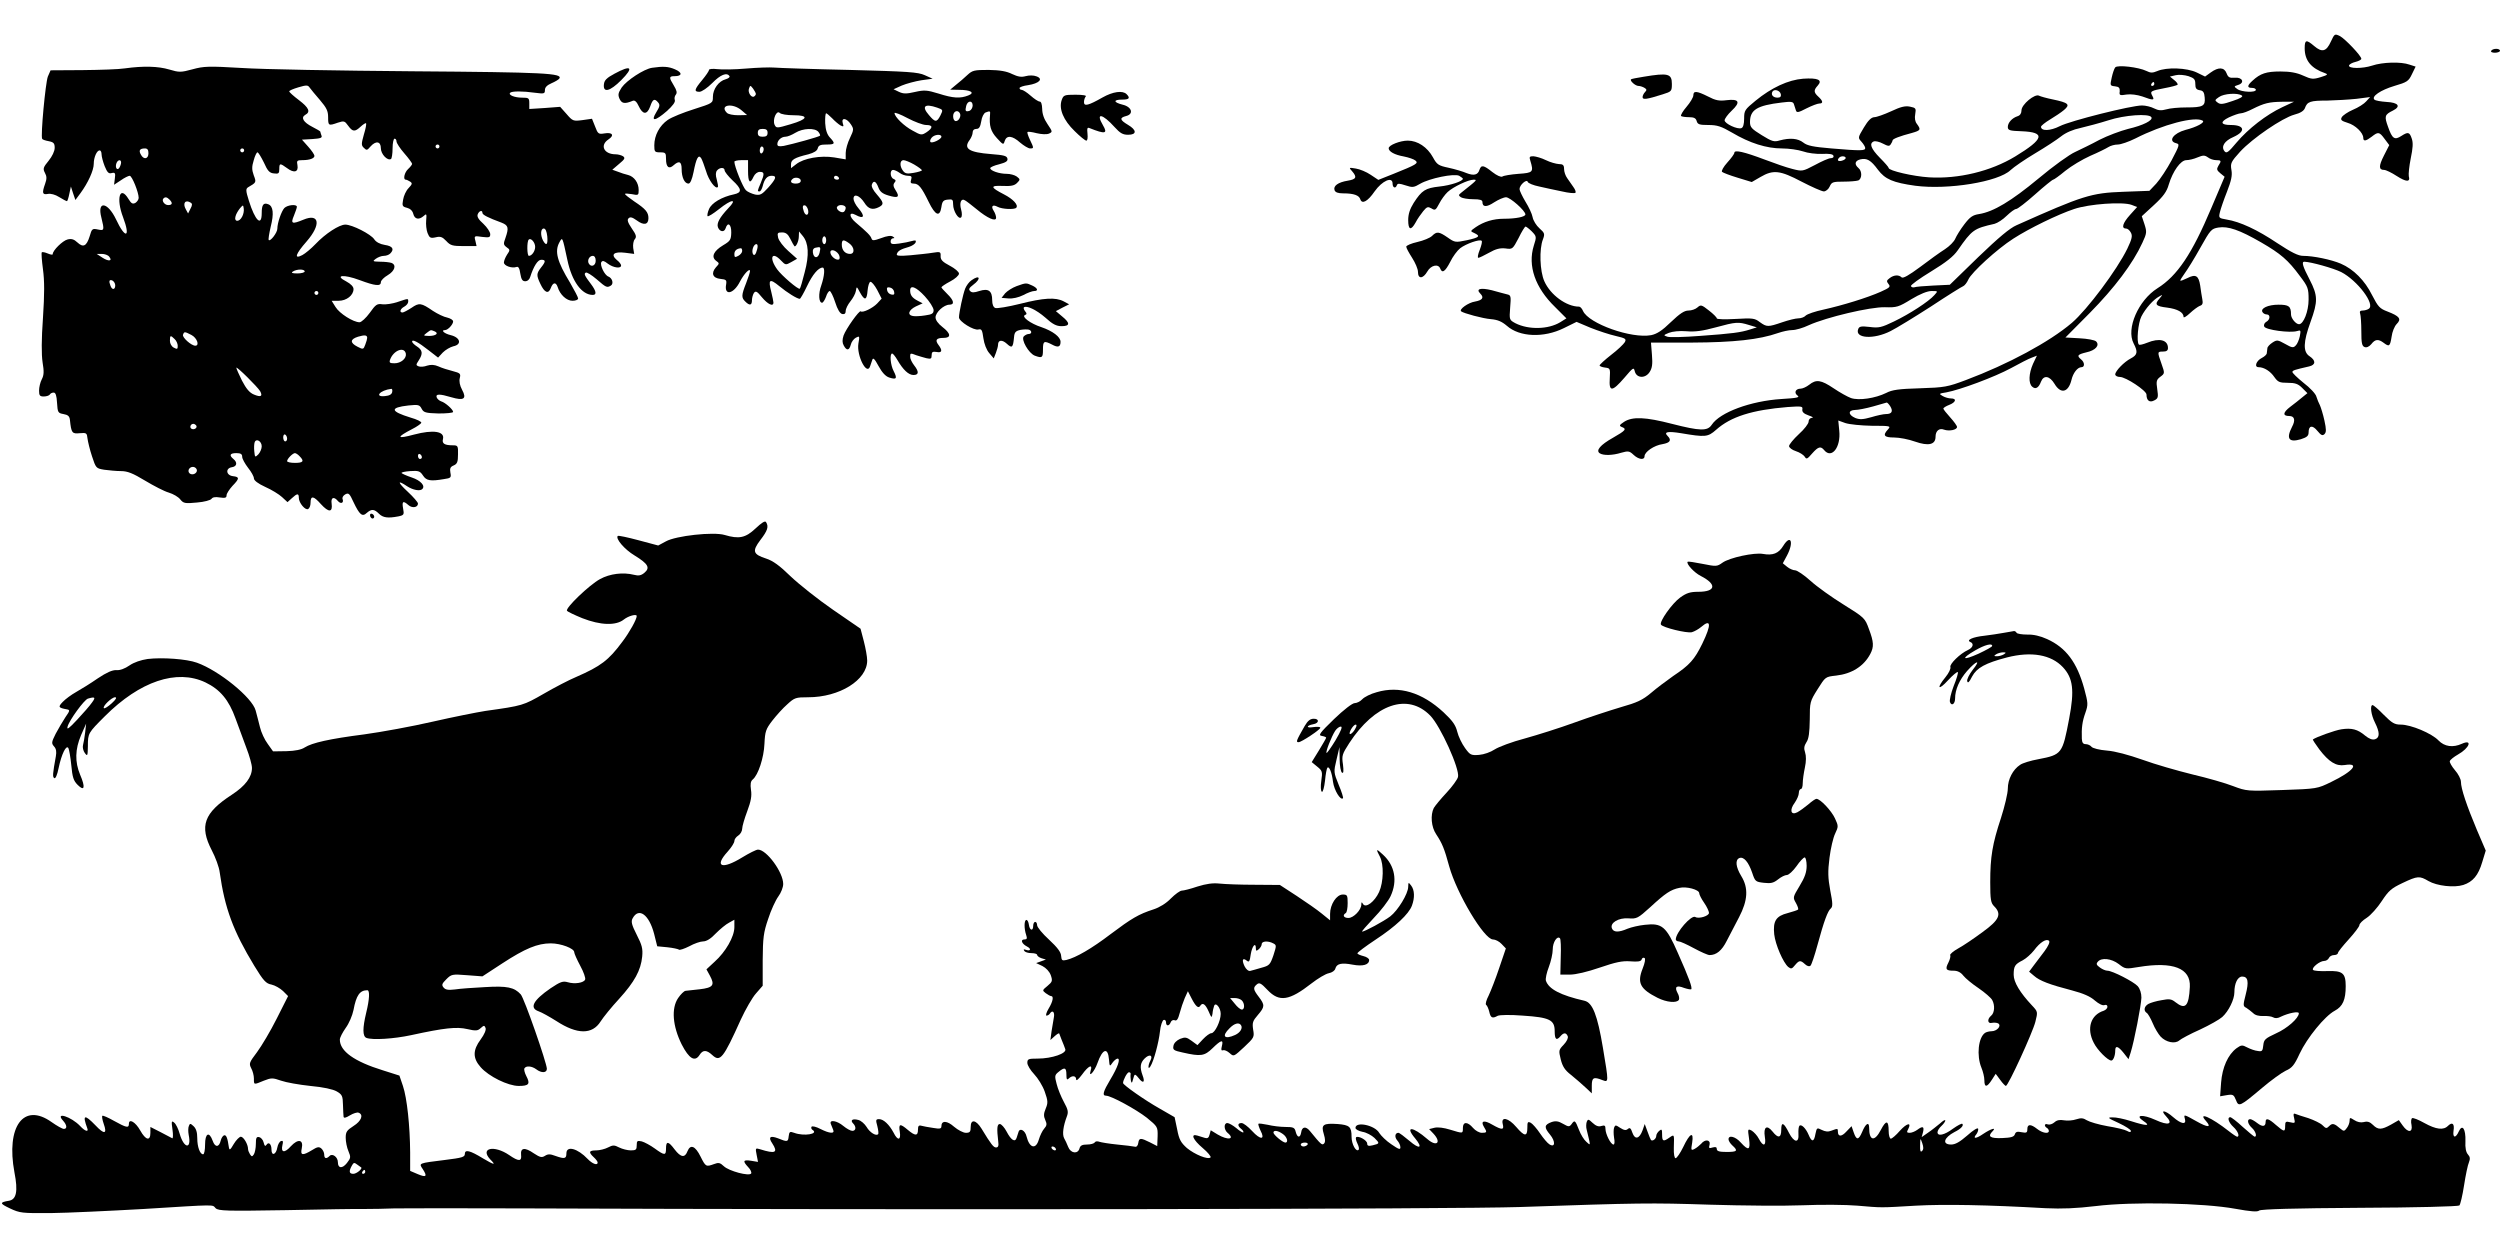
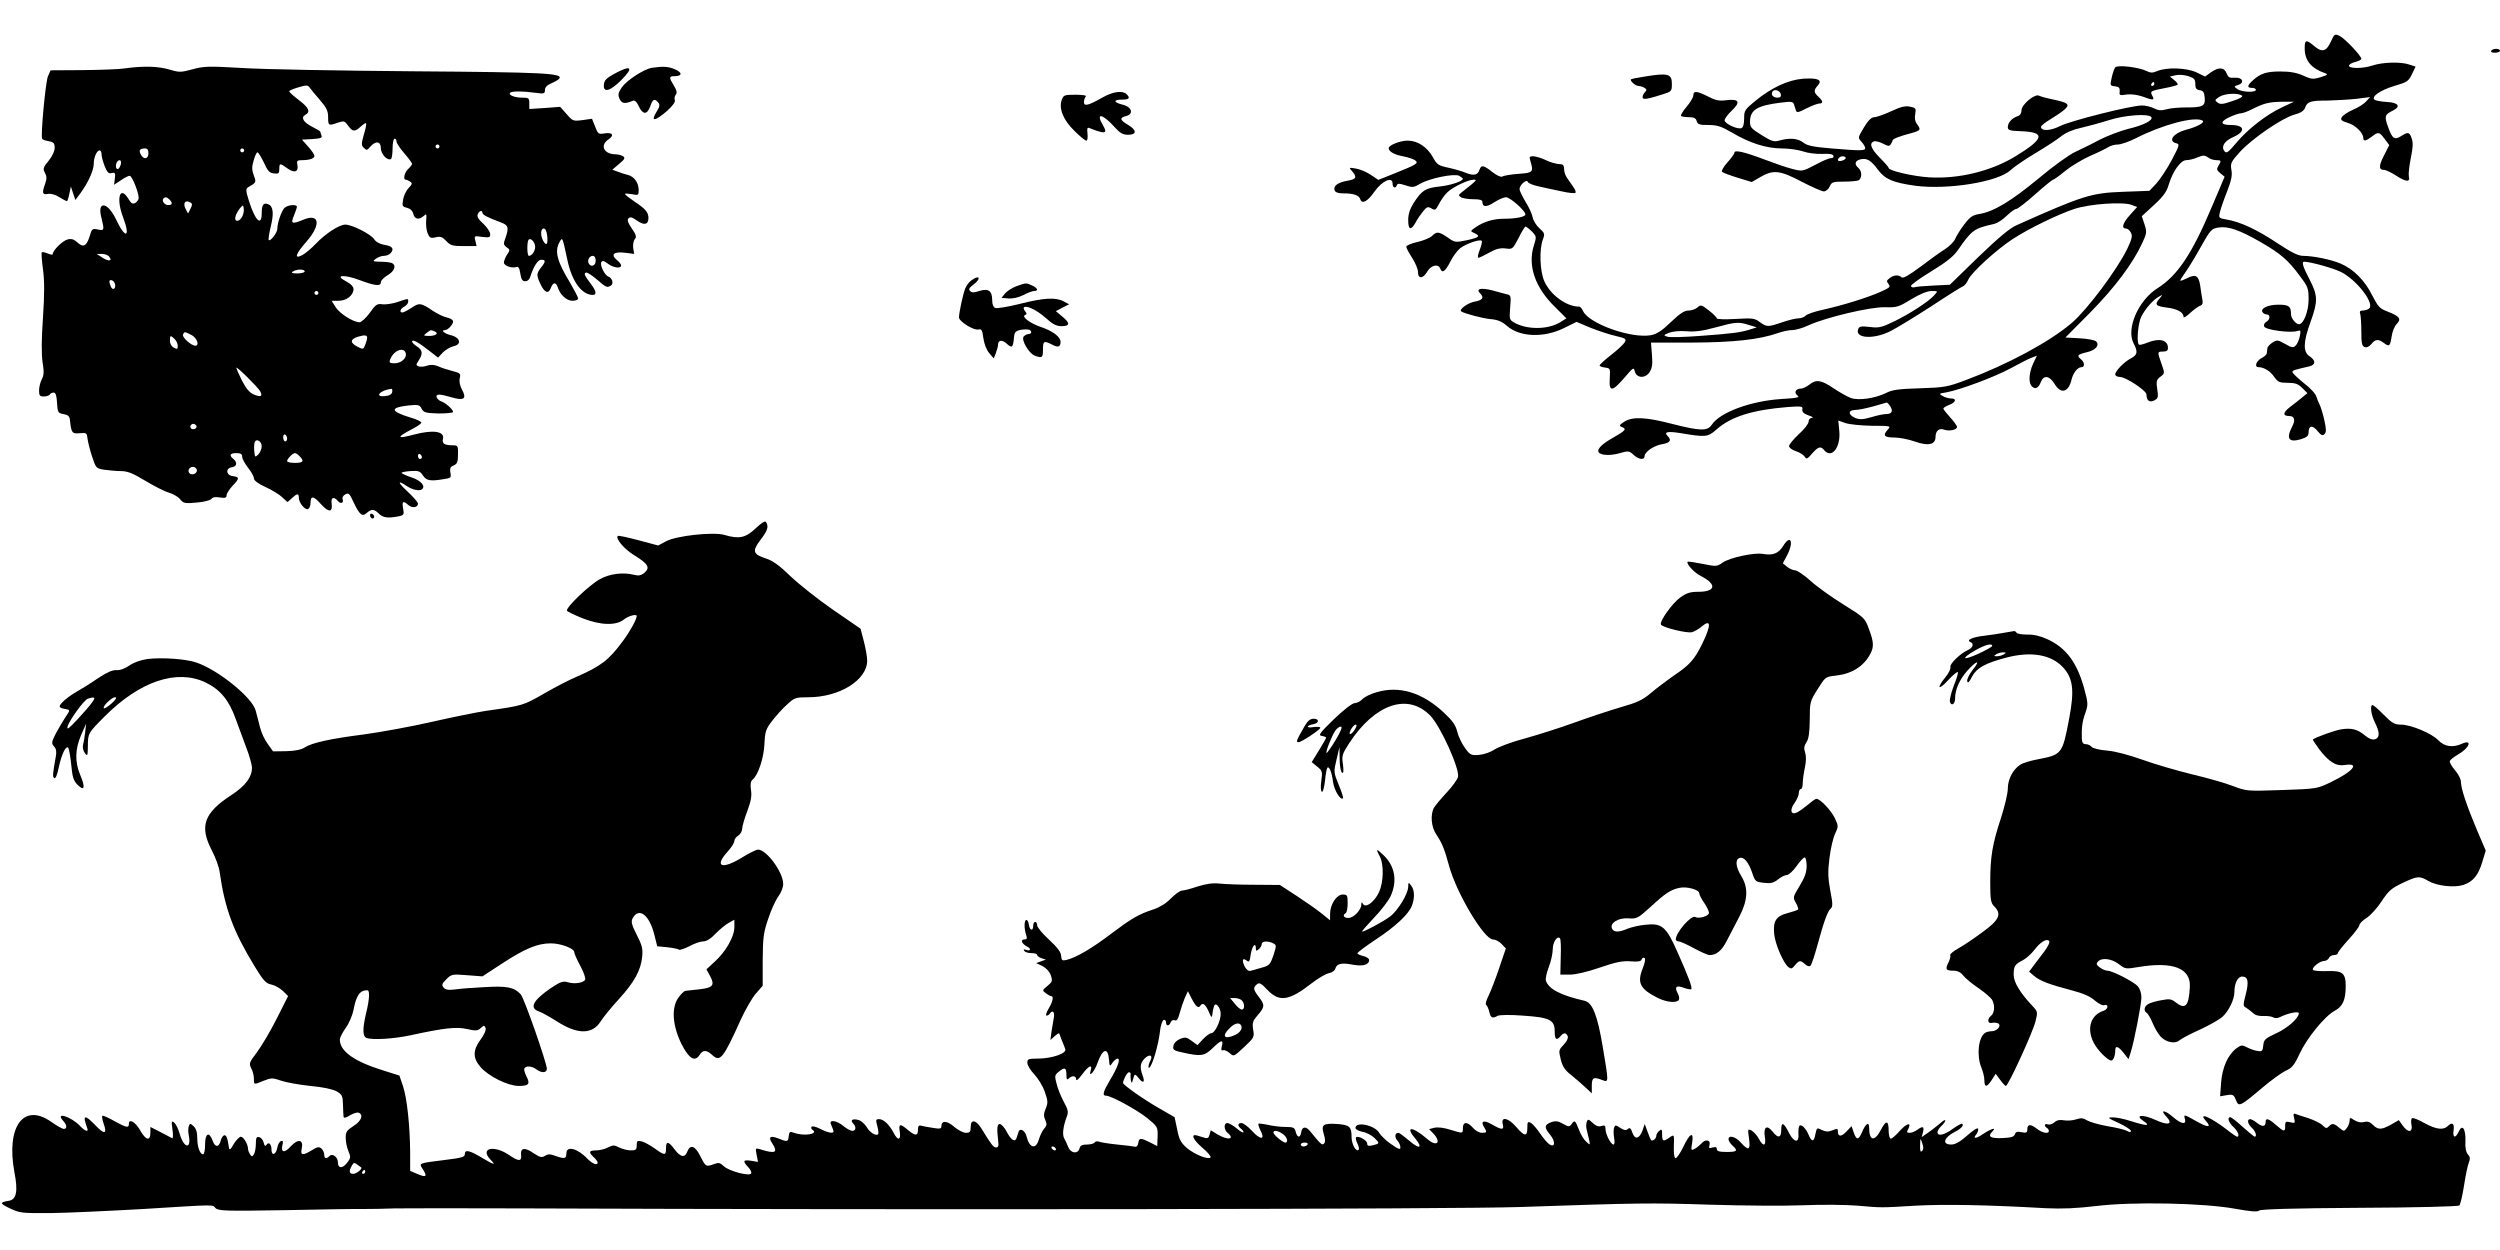
<svg xmlns="http://www.w3.org/2000/svg" version="1.0" width="1280pt" height="640pt" viewBox="0 0 1280 640" preserveAspectRatio="xMidYMid meet">
  <g transform="translate(0,640) scale(0.1,-0.1)" fill="#000000" stroke="none">
    <path d="M11934 6187 c-23 -51 -45 -57 -85 -23 -41 35 -49 33 -49 -11 0 -63 33 -103 105 -128 16 -6 12 -9 -23 -20 -39 -12 -48 -11 -90 8 -33 15 -67 21 -117 21 -71 0 -102 -10 -142 -47 -28 -25 -29 -37 -3 -37 11 0 20 -4 20 -10 0 -15 -73 -12 -95 4 -18 13 -18 14 4 21 36 11 22 41 -17 37 -27 -2 -34 2 -42 23 -12 31 -41 33 -81 4 l-29 -21 -43 21 c-50 24 -154 28 -202 7 -24 -10 -34 -10 -56 1 -39 19 -147 32 -159 18 -5 -6 -13 -29 -18 -52 -9 -41 -9 -42 17 -45 20 -2 25 -8 24 -26 -3 -20 0 -22 35 -16 22 3 54 -1 81 -10 56 -21 64 -20 51 3 -13 24 -9 26 64 40 33 6 62 14 65 17 3 3 -4 14 -17 24 l-22 18 30 7 c16 4 46 1 65 -5 29 -10 35 -16 35 -40 0 -22 5 -29 23 -32 17 -2 23 -11 25 -37 4 -44 -8 -51 -93 -51 -39 0 -85 -4 -104 -10 -25 -7 -40 -6 -62 5 -15 8 -43 15 -62 15 -55 0 -366 -78 -421 -106 -49 -25 -96 -26 -96 -3 0 5 21 22 46 37 25 15 58 37 72 49 33 28 23 37 -58 54 -30 6 -62 15 -70 19 -21 12 -90 -45 -90 -75 0 -15 -7 -26 -20 -30 -28 -9 -50 -33 -50 -55 0 -17 9 -20 71 -22 124 -5 115 -39 -33 -129 -125 -76 -291 -116 -441 -107 -81 5 -207 34 -207 48 0 4 -20 27 -45 52 -46 47 -56 74 -31 84 8 3 29 -2 46 -11 27 -14 34 -15 41 -3 5 7 9 16 9 19 0 8 37 22 98 38 46 13 48 17 27 46 -10 12 -13 30 -9 51 5 29 3 32 -27 38 -25 5 -48 -1 -97 -24 -35 -16 -74 -30 -86 -30 -15 -1 -31 -16 -53 -53 -31 -52 -31 -52 -12 -73 10 -11 19 -26 19 -32 0 -14 -20 -15 -173 -2 -94 8 -124 14 -144 30 -28 22 -69 25 -121 11 -29 -9 -40 -5 -92 27 -52 32 -60 41 -60 67 0 63 36 85 162 100 48 6 59 5 63 -9 3 -9 7 -23 10 -31 4 -13 12 -12 54 10 28 14 57 25 66 25 21 0 19 13 -5 35 -24 22 -25 33 -3 57 26 29 1 40 -75 35 -76 -6 -161 -45 -244 -113 -55 -45 -58 -50 -58 -91 0 -28 -5 -46 -14 -49 -20 -8 -86 23 -86 40 0 8 16 30 36 49 47 44 39 62 -26 54 -38 -5 -57 -1 -95 19 -58 29 -75 30 -75 6 0 -10 -16 -37 -35 -59 -19 -22 -31 -43 -28 -47 3 -3 22 -6 41 -6 25 0 35 -5 39 -20 5 -17 14 -20 60 -20 45 0 66 -7 121 -39 91 -54 177 -81 255 -81 36 0 84 -7 108 -15 25 -9 67 -14 98 -13 36 2 55 -1 58 -9 3 -8 -3 -13 -14 -13 -10 0 -46 -16 -81 -35 -63 -33 -64 -33 -115 -20 -29 7 -92 29 -142 48 -106 40 -155 51 -155 35 0 -6 -16 -28 -36 -50 -20 -22 -32 -44 -27 -48 4 -4 40 -18 80 -30 l72 -22 45 26 c65 38 100 34 210 -24 52 -27 104 -50 114 -50 10 0 24 11 30 25 10 23 17 25 71 25 33 0 66 3 75 6 20 8 21 48 1 64 -22 19 -18 37 10 44 33 8 54 -4 90 -53 37 -49 77 -66 191 -82 168 -22 426 20 488 80 17 16 74 55 126 86 52 31 112 70 133 87 24 19 61 35 100 43 34 8 98 25 142 39 82 27 208 36 220 16 10 -16 -42 -42 -119 -60 -39 -10 -106 -35 -147 -56 -40 -22 -97 -49 -124 -62 -28 -12 -113 -73 -188 -136 -140 -116 -230 -170 -304 -182 -33 -5 -47 -15 -76 -53 -20 -26 -40 -59 -46 -73 -6 -15 -30 -39 -53 -54 -24 -15 -81 -56 -127 -91 -58 -43 -88 -60 -95 -53 -14 14 -39 13 -61 -4 -16 -12 -17 -16 -6 -30 12 -14 7 -19 -40 -40 -70 -31 -194 -69 -292 -91 -43 -9 -84 -23 -92 -31 -7 -8 -24 -14 -38 -14 -13 0 -50 -9 -82 -20 -73 -25 -79 -25 -115 1 -26 20 -37 21 -124 16 -53 -3 -96 -2 -96 3 0 5 -18 23 -40 40 -38 30 -42 31 -59 16 -10 -9 -30 -16 -46 -16 -21 0 -44 -15 -90 -59 -45 -44 -72 -61 -101 -67 -101 -19 -320 59 -349 124 -5 12 -14 22 -20 22 -65 0 -147 60 -178 130 -23 51 -27 165 -7 215 10 27 9 32 -18 56 -16 14 -32 40 -35 57 -3 17 -20 53 -37 80 -16 27 -30 56 -30 64 0 21 37 53 42 37 2 -7 29 -18 59 -24 30 -7 82 -18 116 -25 34 -8 65 -11 69 -7 4 3 -1 17 -10 29 -9 13 -23 33 -32 46 -9 12 -16 33 -16 47 0 20 -6 25 -27 25 -14 1 -44 9 -66 20 -22 11 -51 19 -64 20 -20 0 -22 -3 -16 -22 18 -59 15 -63 -60 -68 -39 -3 -76 -9 -83 -14 -7 -4 -28 5 -51 23 -45 36 -57 38 -66 12 -8 -27 -29 -32 -67 -17 -18 8 -59 20 -91 27 -52 11 -60 16 -80 53 -29 53 -79 86 -129 86 -39 0 -98 -23 -98 -39 0 -17 31 -34 77 -42 25 -5 52 -14 60 -21 17 -14 5 -21 -112 -68 l-78 -31 -39 26 c-22 15 -56 29 -76 32 -36 6 -37 6 -19 -14 26 -30 21 -41 -22 -48 -50 -8 -76 -27 -68 -49 4 -11 18 -16 44 -16 55 0 82 -10 88 -31 9 -26 38 -10 73 41 39 55 92 78 92 40 0 -22 16 -27 22 -8 4 10 13 9 44 -1 36 -12 43 -11 75 8 48 28 174 54 200 41 10 -6 19 -13 19 -15 0 -13 -63 -34 -120 -40 -72 -8 -90 -19 -132 -84 -20 -32 -28 -58 -28 -88 0 -51 14 -55 38 -12 9 18 27 43 39 58 19 23 24 24 42 14 19 -12 22 -9 40 25 10 20 30 47 43 59 28 26 105 63 133 63 20 0 19 -1 -64 -67 -14 -11 -14 -14 -1 -23 8 -5 36 -10 63 -10 34 0 47 -4 47 -14 0 -27 21 -28 60 -2 22 14 49 26 61 26 21 0 99 -69 99 -88 0 -12 -48 -22 -110 -22 -54 0 -103 -15 -144 -43 -29 -20 -29 -21 -8 -30 34 -16 26 -23 -38 -37 -58 -12 -61 -12 -98 14 -45 31 -56 32 -80 8 -10 -10 -44 -24 -75 -31 -31 -7 -57 -18 -57 -24 0 -7 14 -32 30 -57 16 -25 30 -57 30 -72 0 -38 26 -36 48 2 18 32 56 41 66 15 10 -26 25 -16 51 34 13 27 36 58 51 70 30 23 101 48 110 38 4 -3 -1 -24 -10 -47 -9 -22 -12 -40 -7 -40 5 0 30 12 55 26 35 20 57 25 84 22 36 -5 37 -4 67 53 16 33 32 59 36 59 3 0 18 -11 32 -25 24 -25 25 -27 10 -73 -32 -103 7 -215 109 -314 l58 -58 -32 -20 c-61 -37 -162 -39 -229 -5 -31 17 -32 17 -27 80 5 58 4 64 -16 68 -11 3 -47 12 -78 21 -58 14 -83 7 -59 -17 21 -21 11 -34 -27 -41 -34 -5 -83 -40 -71 -50 12 -10 112 -37 152 -40 35 -3 56 -12 82 -34 65 -58 189 -63 292 -12 l65 32 71 -30 c40 -16 98 -35 129 -42 51 -12 56 -15 47 -32 -6 -10 -37 -40 -70 -65 -32 -25 -59 -50 -59 -54 0 -4 12 -9 28 -11 26 -3 27 -5 24 -55 -5 -71 12 -70 75 3 45 53 48 55 53 33 9 -36 54 -38 76 -4 13 20 16 40 12 88 l-5 63 211 0 c213 1 343 15 440 49 23 8 55 15 72 15 18 0 56 11 85 25 91 41 315 94 390 92 60 -2 70 1 135 41 45 27 82 42 104 42 33 0 33 0 14 -21 -29 -33 -126 -96 -207 -135 -64 -31 -78 -34 -124 -28 -44 5 -54 3 -59 -11 -19 -48 80 -54 166 -10 30 15 123 72 207 126 83 55 157 101 165 104 7 3 19 18 26 34 16 36 147 156 230 209 82 53 230 125 312 152 77 26 249 38 294 21 l28 -11 -36 -40 c-38 -42 -46 -70 -21 -70 8 0 19 -9 25 -21 9 -16 6 -32 -18 -82 -53 -109 -205 -312 -284 -380 -115 -98 -327 -212 -543 -293 -93 -35 -109 -38 -235 -42 -108 -3 -143 -8 -173 -24 -55 -27 -139 -40 -180 -26 -17 6 -58 29 -89 50 -64 43 -89 47 -125 18 -14 -11 -34 -20 -44 -20 -26 0 -35 -21 -16 -35 14 -10 -2 -13 -83 -18 -156 -10 -314 -68 -356 -132 -22 -33 -59 -32 -204 5 -135 35 -202 38 -245 10 -24 -16 -26 -20 -12 -26 27 -10 21 -18 -44 -55 -66 -37 -90 -66 -68 -80 19 -12 65 -11 110 3 35 10 42 9 62 -10 26 -25 57 -29 57 -8 0 22 49 56 92 62 39 7 48 20 26 42 -21 21 1 25 69 14 124 -21 137 -20 179 17 76 68 185 102 367 117 72 5 78 4 75 -12 -2 -13 7 -22 32 -31 19 -6 27 -12 18 -12 -11 -1 -18 -9 -18 -20 0 -10 -22 -39 -50 -64 -27 -25 -50 -53 -50 -61 0 -8 16 -20 35 -26 19 -6 39 -19 45 -28 9 -15 13 -13 38 16 32 36 44 39 62 17 38 -46 86 15 77 100 l-5 52 36 -13 c21 -7 81 -13 136 -14 95 0 98 -1 83 -18 -29 -31 -21 -42 31 -42 26 0 74 -9 107 -21 69 -24 105 -16 105 25 0 30 19 46 44 36 26 -9 66 -1 66 14 0 6 -16 28 -35 49 -19 21 -35 41 -35 45 0 4 14 13 30 19 34 13 40 33 9 33 -11 0 -30 5 -42 12 -21 12 -20 13 18 19 71 13 248 79 331 124 44 24 92 49 107 54 l26 10 -20 -42 c-22 -50 -24 -100 -4 -117 17 -15 33 -6 45 26 14 35 44 30 69 -11 32 -54 71 -45 87 20 8 35 31 65 51 65 18 0 17 25 -2 40 -23 19 -18 25 27 36 47 10 70 36 50 56 -7 7 -45 14 -85 16 l-72 4 125 126 c126 128 220 252 269 359 23 49 23 56 11 94 l-14 42 62 57 c48 44 66 69 76 105 21 69 61 125 90 125 13 0 39 6 57 14 29 12 37 12 54 0 10 -8 29 -14 42 -14 26 0 28 -3 11 -29 -10 -17 -8 -23 10 -38 l22 -18 -68 -160 c-99 -235 -174 -347 -276 -411 -98 -62 -161 -207 -122 -282 23 -44 20 -59 -14 -77 -35 -18 -80 -65 -80 -82 0 -7 11 -13 24 -13 30 0 136 -70 136 -90 0 -31 16 -43 40 -30 20 10 21 17 15 58 -6 40 -4 48 16 63 23 17 23 18 6 66 -22 62 -22 63 8 63 17 0 25 5 25 18 0 42 -44 53 -107 27 -20 -8 -39 -13 -42 -9 -13 13 -4 111 13 144 21 41 62 87 91 102 19 11 19 10 3 -9 -29 -32 -21 -41 38 -48 53 -7 84 -24 84 -48 0 -6 15 3 33 20 17 16 40 33 50 37 14 4 17 13 13 33 -3 16 -8 47 -11 71 -8 51 -23 60 -66 38 -18 -9 -34 -15 -36 -13 -1 2 9 19 23 38 14 19 50 77 80 131 51 91 56 97 92 103 50 8 108 -12 219 -76 100 -58 138 -90 199 -173 41 -54 44 -63 44 -120 0 -60 -26 -126 -49 -126 -16 0 -41 30 -41 50 0 42 -11 50 -64 50 -54 0 -94 -19 -82 -38 4 -7 14 -12 22 -12 19 0 18 -27 -3 -38 -9 -5 -14 -16 -10 -24 6 -17 133 -34 168 -23 19 6 20 4 14 -27 -4 -18 -13 -40 -21 -47 -12 -13 -19 -12 -54 8 -38 21 -42 22 -65 7 -14 -9 -26 -22 -26 -29 -1 -6 -2 -18 -3 -25 0 -7 -12 -18 -26 -25 -28 -14 -40 -47 -16 -47 28 0 61 -21 81 -51 18 -25 26 -29 68 -29 38 0 53 -5 74 -26 l27 -27 -26 -21 c-14 -12 -42 -34 -62 -49 -38 -29 -40 -47 -5 -47 27 0 33 -21 14 -56 -31 -60 -16 -81 45 -63 31 10 40 17 40 35 0 36 20 39 45 8 19 -23 26 -26 36 -17 10 10 10 24 0 70 -7 32 -18 67 -23 78 -6 11 -14 31 -18 44 -3 14 -33 46 -66 71 -32 26 -58 51 -57 56 2 8 12 11 86 28 34 8 35 30 2 52 -34 22 -33 72 5 176 38 105 38 134 -5 217 -35 67 -42 91 -27 91 34 -1 149 -33 189 -53 83 -43 176 -166 141 -188 -7 -5 -21 -9 -32 -9 -12 0 -16 -5 -12 -16 3 -9 6 -49 6 -90 0 -60 3 -76 17 -81 10 -4 23 2 34 15 20 26 36 27 63 7 29 -22 33 -19 41 31 3 25 15 54 26 65 26 26 15 40 -47 64 -40 15 -48 24 -79 84 -37 75 -95 133 -160 161 -49 21 -141 40 -193 40 -25 0 -59 17 -132 65 -103 69 -191 110 -260 121 -40 7 -41 8 -34 38 4 17 20 64 36 104 22 57 28 83 23 111 -6 35 -3 42 45 95 63 68 215 172 277 189 31 8 48 19 54 33 12 34 27 39 114 39 44 1 112 5 150 9 l70 9 -20 -22 c-10 -12 -41 -32 -68 -43 -26 -11 -52 -29 -57 -38 -8 -14 -2 -19 30 -29 39 -11 80 -51 80 -77 0 -19 13 -17 43 6 33 26 39 26 66 -11 l24 -32 -27 -53 c-28 -55 -27 -74 1 -74 9 0 38 -14 64 -31 50 -32 71 -32 62 -1 -2 11 2 51 10 91 11 53 13 80 5 102 -11 33 -19 35 -53 13 -35 -23 -47 -14 -68 46 -20 55 -18 63 25 84 42 21 28 41 -32 44 -30 2 -59 7 -63 12 -17 16 32 49 102 70 65 19 73 24 90 60 l19 39 -31 10 c-44 16 -139 13 -192 -5 -49 -16 -122 -16 -118 1 2 6 16 14 33 18 16 4 30 11 30 16 0 15 -82 101 -109 116 -27 13 -28 13 -47 -28z m-904 -217 c0 -5 -5 -10 -11 -10 -5 0 -7 5 -4 10 3 6 8 10 11 10 2 0 4 -4 4 -10z m-1912 -53 c2 -11 -3 -17 -17 -17 -23 0 -35 15 -26 31 10 15 39 6 43 -14z m2360 -6 c9 -5 -7 -15 -47 -28 -49 -17 -63 -19 -77 -8 -15 11 -15 13 7 28 25 18 95 23 117 8z m207 -60 c-81 -38 -174 -110 -234 -181 -41 -49 -51 -57 -61 -45 -20 24 -1 54 46 74 64 29 56 61 -14 61 -53 0 -57 16 -10 39 24 11 52 21 62 21 9 0 36 10 59 22 60 30 84 36 152 37 l60 0 -60 -28z m-407 -69 c13 -9 -32 -33 -88 -47 -62 -17 -91 -57 -49 -68 20 -5 19 -9 -22 -87 -24 -45 -60 -99 -79 -120 l-35 -37 -135 -5 c-163 -6 -205 -19 -545 -171 -35 -15 -93 -64 -196 -163 l-146 -142 -84 -4 c-46 -2 -90 -6 -98 -9 -7 -2 -15 1 -17 6 -2 6 44 39 103 75 77 47 115 77 137 109 73 105 82 111 188 135 15 4 43 22 62 41 20 19 41 35 49 35 7 0 51 34 97 75 46 41 88 75 92 75 4 0 32 20 62 45 31 25 88 59 128 77 40 17 82 38 93 45 11 7 32 13 48 13 15 0 56 14 90 31 141 72 306 115 345 91z m-1828 -191 c0 -5 -9 -11 -20 -14 -20 -5 -26 3 -13 16 9 10 33 8 33 -2z m-495 -855 l40 -12 -35 -11 c-47 -15 -89 -21 -258 -33 -78 -6 -153 -8 -165 -4 -21 7 -21 8 8 20 18 7 54 11 90 8 44 -4 84 2 150 20 103 28 115 29 170 12z m723 -416 c16 -26 8 -40 -22 -40 -12 0 -46 -7 -75 -16 -43 -12 -59 -13 -82 -4 -37 16 -38 40 -1 41 15 0 56 8 92 18 36 10 67 19 70 20 3 0 11 -8 18 -19z" />
    <path d="M12755 6140 c-4 -6 5 -10 19 -10 14 0 26 5 26 10 0 6 -9 10 -19 10 -11 0 -23 -4 -26 -10z" />
    <path d="M640 6050 c-30 -5 -128 -8 -218 -9 l-163 -1 -14 -32 c-12 -31 -38 -305 -29 -319 2 -4 17 -9 34 -12 25 -5 30 -11 30 -34 0 -17 -13 -44 -31 -66 -28 -34 -30 -41 -19 -62 10 -18 10 -31 1 -56 -17 -48 -14 -57 14 -52 14 3 38 -3 58 -16 19 -12 37 -21 40 -21 2 0 8 17 12 38 l8 37 11 -34 12 -35 26 35 c39 53 68 117 68 150 0 34 16 69 30 69 6 0 10 -9 10 -20 0 -11 7 -38 16 -61 13 -32 21 -40 36 -35 17 4 20 0 16 -28 l-4 -32 35 23 c18 13 39 23 45 23 12 0 46 -85 46 -113 0 -9 -8 -20 -17 -26 -14 -7 -21 -3 -35 20 -44 73 -65 4 -28 -93 40 -106 12 -114 -36 -11 -43 90 -98 97 -75 9 16 -65 15 -68 -18 -61 -28 6 -31 4 -42 -35 -16 -51 -33 -59 -63 -31 -17 16 -30 20 -50 15 -25 -6 -76 -56 -76 -75 0 -5 -11 -3 -25 3 -14 6 -28 9 -31 6 -3 -3 0 -42 6 -87 8 -59 8 -126 0 -248 -8 -111 -8 -188 -2 -228 8 -47 7 -66 -4 -87 -8 -15 -14 -41 -14 -58 0 -25 4 -30 24 -30 14 0 28 5 31 10 3 6 12 10 20 10 10 0 15 -16 17 -52 3 -50 5 -53 33 -58 23 -4 31 -11 33 -30 7 -67 11 -72 50 -68 35 3 37 1 40 -27 2 -16 12 -58 23 -91 20 -61 21 -62 62 -69 23 -3 62 -7 86 -7 34 0 61 -11 124 -49 45 -27 99 -55 121 -61 23 -7 49 -22 59 -35 16 -20 24 -22 85 -16 38 3 70 12 75 19 5 8 19 11 42 7 28 -4 35 -2 35 11 0 9 14 30 30 48 37 38 37 46 3 50 -36 4 -40 41 -5 46 25 4 29 24 7 42 -23 19 -18 30 15 30 23 0 30 -5 30 -19 0 -10 14 -35 30 -56 17 -21 30 -45 30 -54 0 -11 21 -27 58 -44 32 -14 71 -38 86 -52 l28 -26 22 20 c28 26 36 26 36 2 0 -26 34 -66 48 -57 7 4 12 18 12 31 0 39 15 37 53 -6 40 -44 61 -43 55 2 -5 32 11 39 32 14 14 -17 32 -11 24 10 -3 7 3 18 14 24 17 9 22 4 42 -40 31 -65 45 -77 68 -55 24 21 38 20 62 -4 21 -21 46 -24 99 -14 29 6 31 9 25 40 -7 38 0 42 27 18 19 -17 49 -13 49 8 0 6 -23 33 -52 60 -54 50 -55 63 -3 28 29 -19 66 -26 77 -14 17 16 -8 44 -53 59 -27 9 -51 20 -53 23 -2 4 18 8 44 10 43 3 51 0 66 -23 17 -26 37 -30 107 -18 36 5 38 8 33 33 -4 22 0 30 17 37 18 8 22 18 22 57 1 43 -1 46 -26 46 -43 0 -57 9 -51 32 10 40 -50 49 -148 23 -89 -24 -93 -15 -10 28 24 12 45 27 47 32 2 6 -23 18 -55 27 -104 32 -108 51 -11 62 51 5 57 4 68 -17 10 -19 20 -22 86 -24 41 0 75 3 75 8 0 12 -40 48 -61 54 -9 3 -20 12 -23 20 -7 19 15 19 75 1 64 -19 80 -8 55 38 -12 22 -16 44 -12 60 6 23 2 26 -36 36 -24 6 -56 16 -73 24 -21 9 -38 10 -58 4 -15 -6 -35 -7 -43 -4 -15 6 -15 8 0 31 22 34 20 52 -9 71 -14 9 -25 20 -25 25 0 14 32 -3 84 -44 l49 -38 24 26 c14 14 38 28 54 32 45 9 36 45 -13 57 -34 8 -53 26 -29 26 14 0 41 29 41 44 0 8 -14 16 -30 20 -17 3 -50 19 -73 34 -61 42 -71 43 -110 16 -20 -13 -41 -24 -46 -24 -18 0 -12 19 9 30 11 6 20 17 20 25 0 18 3 18 -54 -1 -26 -9 -61 -14 -78 -12 -27 4 -34 0 -65 -44 -19 -26 -43 -48 -52 -48 -32 0 -103 45 -123 78 l-20 32 36 0 c40 0 76 28 76 60 0 12 -13 26 -37 39 -63 32 -15 38 68 7 80 -30 109 -33 109 -11 0 9 16 25 35 36 37 22 46 53 19 63 -9 3 -34 6 -57 6 -39 1 -41 2 -23 15 11 8 29 15 41 15 12 0 26 5 33 12 22 22 13 38 -28 44 -25 4 -45 15 -54 29 -17 26 -113 75 -148 75 -31 0 -102 -46 -153 -100 -22 -23 -52 -48 -67 -56 -44 -23 -36 4 22 70 75 86 66 146 -17 111 -58 -24 -66 -21 -48 21 8 20 15 40 15 45 0 15 -48 10 -64 -6 -15 -16 -36 -76 -36 -106 0 -20 -36 -67 -44 -58 -3 3 2 33 10 68 17 67 13 105 -12 115 -25 10 -34 -2 -34 -45 0 -72 -34 -39 -66 64 -16 51 -16 60 -4 68 43 25 43 25 29 62 -10 28 -10 44 0 76 6 23 15 41 19 41 5 0 19 -24 33 -52 19 -43 29 -54 52 -56 23 -3 27 0 27 22 0 31 3 32 40 5 36 -27 59 -20 53 15 -5 23 -2 26 25 26 37 0 62 9 62 22 0 6 -14 27 -32 47 l-32 36 53 3 c42 3 52 6 47 18 -3 9 -6 17 -6 20 0 2 -18 13 -40 24 -47 24 -61 48 -37 62 28 15 19 36 -32 75 -28 21 -50 41 -50 45 -1 4 20 13 47 21 41 12 48 12 57 -1 6 -8 29 -37 53 -64 34 -40 42 -56 42 -88 0 -44 2 -45 50 -28 31 10 35 9 52 -15 24 -33 35 -33 65 -5 13 12 25 19 27 17 3 -3 -2 -29 -11 -58 -13 -47 -14 -55 0 -68 14 -14 17 -13 33 6 28 32 54 28 54 -8 0 -30 34 -66 52 -55 4 3 8 27 8 55 0 27 5 49 10 49 6 0 10 -6 10 -14 0 -8 18 -36 40 -61 22 -25 40 -50 40 -54 0 -4 -9 -16 -20 -26 -19 -17 -28 -55 -12 -55 4 0 14 -5 22 -10 12 -8 11 -13 -8 -33 -13 -13 -25 -40 -28 -59 -6 -32 -4 -36 20 -42 16 -4 28 -15 32 -31 7 -28 29 -32 53 -11 15 14 16 11 13 -22 -2 -20 1 -50 7 -65 10 -25 15 -28 42 -22 24 6 34 2 54 -19 21 -23 32 -26 90 -26 l65 0 -6 27 c-7 26 -6 26 35 20 36 -4 41 -3 41 14 0 11 -16 35 -35 53 -25 22 -34 37 -29 49 7 18 24 23 24 7 0 -10 30 -25 98 -50 35 -14 38 -26 20 -78 -11 -30 -11 -35 6 -48 18 -12 18 -15 2 -38 -9 -14 -16 -32 -16 -40 0 -17 41 -31 64 -23 10 4 16 -6 20 -34 5 -30 11 -39 25 -39 12 0 22 9 26 23 17 53 38 87 56 87 24 0 24 -9 -1 -40 -24 -31 -24 -40 -3 -84 21 -45 41 -53 53 -21 11 30 26 32 35 6 12 -40 46 -71 76 -71 16 0 29 5 29 12 0 6 -19 42 -41 80 -67 110 -80 161 -55 207 16 29 15 31 41 -90 23 -110 74 -179 130 -179 21 0 18 19 -8 54 -35 46 -38 54 -28 60 5 4 30 -12 56 -34 49 -43 53 -44 73 -32 15 10 7 38 -13 46 -20 7 -45 60 -36 74 6 9 14 7 33 -8 28 -21 68 -27 68 -9 0 6 -10 19 -22 28 -33 28 -15 44 42 37 l47 -6 -5 30 c-2 17 1 37 8 45 10 12 8 22 -15 55 -21 31 -25 44 -17 52 9 9 19 6 43 -11 35 -26 59 -22 59 12 0 30 -14 47 -73 86 -26 18 -47 34 -47 38 0 3 16 2 35 -1 33 -7 35 -6 35 21 0 37 -23 69 -54 77 -14 3 -38 11 -53 17 l-28 10 35 30 c29 24 32 30 20 39 -8 5 -25 10 -38 10 -60 0 -82 46 -37 76 32 21 21 38 -20 31 -30 -5 -34 -3 -48 35 l-16 40 -49 -7 c-47 -6 -50 -5 -81 31 l-33 37 -79 -6 -79 -5 0 29 c0 27 -3 29 -37 29 -39 0 -72 14 -61 25 9 9 64 9 128 0 46 -6 50 -5 50 14 0 14 11 25 34 35 18 8 36 18 40 24 17 27 -73 32 -747 37 -381 3 -777 10 -880 17 -169 10 -194 9 -252 -7 -59 -16 -68 -16 -118 -1 -57 17 -133 19 -227 6z m1610 -400 c0 -5 -4 -10 -10 -10 -5 0 -10 5 -10 10 0 6 5 10 10 10 6 0 10 -4 10 -10z m-1490 -35 c0 -30 -25 -34 -39 -6 -12 21 -5 31 21 31 13 0 18 -7 18 -25z m490 15 c0 -5 -4 -10 -10 -10 -5 0 -10 5 -10 10 0 6 5 10 10 10 6 0 10 -4 10 -10z m-630 -62 c0 -7 -4 -19 -9 -27 -11 -17 -23 1 -15 23 7 19 24 21 24 4z m248 -190 c17 -17 15 -28 -7 -28 -19 0 -35 23 -24 34 9 9 18 7 31 -6z m109 -16 c8 -5 8 -13 -2 -31 l-12 -24 -12 22 c-17 31 -2 51 26 33z m263 -71 c-15 -30 -43 -28 -34 2 3 12 14 30 23 41 16 18 16 18 19 -2 2 -12 -2 -30 -8 -41z m1562 -101 c4 -43 -5 -52 -22 -21 -14 28 -12 61 4 61 9 0 15 -14 18 -40z m-62 -54 c0 -22 -17 -46 -32 -46 -10 0 -11 74 -1 83 11 11 33 -14 33 -37z m-2181 -50 c19 -23 -3 -26 -35 -5 l-29 19 26 0 c15 0 32 -6 38 -14z m2491 -21 c0 -25 -23 -35 -35 -15 -10 16 2 40 20 40 9 0 15 -9 15 -25z m-1490 -55 c0 -5 -17 -10 -37 -10 -28 0 -34 3 -23 10 20 13 60 13 60 0z m-970 -71 c0 -23 -16 -25 -24 -3 -10 25 -7 34 9 28 8 -4 15 -15 15 -25z m1040 -39 c0 -5 -4 -10 -10 -10 -5 0 -10 5 -10 10 0 6 5 10 10 10 6 0 10 -4 10 -10z m594 -196 c25 -10 8 -24 -27 -24 -30 1 -31 1 -13 15 23 17 20 17 40 9z m-1244 -19 c29 -15 43 -55 20 -55 -21 0 -68 43 -63 56 6 17 8 17 43 -1z m900 -15 c0 -5 -4 -20 -10 -35 -9 -25 -11 -25 -40 -10 -39 20 -38 38 3 51 34 10 47 9 47 -6z m-986 -6 c9 -8 16 -24 16 -35 0 -17 -3 -18 -20 -9 -12 6 -20 21 -20 35 0 29 3 30 24 9z m1184 -75 c4 -24 -25 -49 -58 -49 -24 0 -28 3 -23 18 17 48 73 70 81 31z m-746 -192 c14 -26 4 -32 -32 -17 -22 9 -39 29 -61 71 -16 32 -29 62 -29 66 0 10 109 -98 122 -120z m676 -4 c-2 -12 -14 -19 -37 -21 -56 -6 -26 30 32 37 5 1 7 -7 5 -16z m-1003 -172 c7 -12 -12 -24 -25 -16 -11 7 -4 25 10 25 5 0 11 -4 15 -9z m465 -67 c0 -8 -4 -14 -10 -14 -5 0 -10 9 -10 21 0 11 5 17 10 14 6 -3 10 -13 10 -21z m-130 -39 c0 -13 -8 -31 -17 -41 -17 -17 -18 -16 -21 15 -2 18 -1 39 2 47 8 21 36 5 36 -21z m194 -51 c25 -25 19 -34 -24 -34 -22 0 -40 4 -40 9 0 12 29 41 40 41 5 0 16 -7 24 -16z m626 -5 c0 -5 -4 -9 -10 -9 -5 0 -10 7 -10 16 0 8 5 12 10 9 6 -3 10 -10 10 -16z m-1154 -60 c9 -15 -11 -33 -30 -26 -9 4 -13 13 -10 22 7 17 30 20 40 4z" />
    <path d="M3339 6053 c-42 -6 -131 -65 -156 -101 -18 -28 -20 -37 -11 -58 12 -25 27 -27 68 -10 10 4 20 -5 30 -27 21 -45 43 -46 59 -2 13 38 22 43 41 20 10 -12 8 -21 -10 -50 -30 -49 -6 -46 54 6 30 27 45 47 41 57 -3 8 -1 20 5 27 8 10 5 22 -10 47 -26 42 -25 48 4 48 40 0 40 19 2 35 -34 15 -62 16 -117 8z" />
-     <path d="M3820 6049 c-58 -5 -124 -6 -147 -3 -25 3 -43 1 -43 -4 0 -6 -16 -29 -35 -52 -40 -48 -43 -60 -14 -60 12 0 41 20 66 45 42 43 75 56 88 35 3 -5 -6 -12 -20 -16 -35 -9 -65 -50 -65 -90 0 -32 0 -32 -97 -63 -54 -17 -114 -41 -134 -55 -42 -29 -69 -79 -69 -130 0 -33 2 -36 30 -36 28 0 30 -3 30 -34 0 -42 15 -54 39 -32 28 25 41 19 41 -20 0 -42 15 -74 35 -74 9 0 18 20 26 59 14 72 25 92 39 71 5 -8 16 -38 25 -66 13 -46 48 -94 60 -82 3 2 0 19 -5 38 -7 23 -6 38 1 47 14 17 39 17 39 1 0 -7 18 -30 40 -51 49 -45 50 -63 8 -72 -62 -13 -115 -44 -128 -76 -7 -16 -10 -32 -7 -36 3 -3 29 13 58 36 66 53 97 55 47 4 -43 -46 -60 -76 -52 -97 9 -23 32 -27 39 -5 11 35 30 21 29 -22 -1 -37 -5 -43 -42 -65 -48 -29 -62 -59 -36 -79 18 -13 18 -14 0 -33 -27 -31 -17 -56 23 -60 29 -3 32 -6 29 -27 -12 -61 38 -52 71 14 21 40 51 71 51 53 0 -6 -9 -34 -20 -62 -24 -61 -25 -74 -4 -94 22 -22 34 -20 34 7 0 12 5 29 10 37 9 12 16 9 41 -22 30 -36 59 -50 59 -27 0 5 -5 30 -11 54 -17 65 -9 71 41 30 40 -33 91 -65 105 -65 3 0 20 29 37 65 28 59 58 95 80 95 13 0 9 -44 -7 -91 -16 -43 -13 -89 4 -89 5 0 14 14 20 30 5 17 14 30 19 30 5 0 18 -26 28 -57 12 -38 25 -59 37 -61 11 -2 17 3 17 16 0 11 11 33 24 49 13 16 26 40 28 53 4 25 4 25 21 -7 24 -44 35 -41 39 9 2 23 8 43 14 45 6 2 22 -17 35 -41 l23 -45 -23 -25 c-23 -24 -75 -49 -84 -40 -7 7 -76 -90 -88 -124 -7 -22 -7 -37 1 -51 15 -28 28 -26 36 4 3 14 15 30 26 36 19 10 20 9 13 -30 -10 -62 44 -167 60 -116 3 8 8 23 11 32 4 14 12 6 32 -31 18 -33 36 -53 55 -59 37 -12 42 -5 23 32 -17 31 -22 91 -8 91 4 0 16 -15 26 -32 30 -52 58 -78 83 -78 28 0 29 17 3 50 -11 14 -20 33 -20 43 0 20 1 20 32 8 13 -4 35 -11 51 -15 23 -5 27 -3 27 15 0 17 5 20 25 17 28 -6 32 7 10 36 -19 25 -11 36 26 36 40 0 38 22 -6 56 -22 17 -35 35 -35 49 0 26 43 65 71 65 28 0 23 22 -11 55 -16 16 -30 31 -30 34 0 3 20 17 45 30 25 13 45 31 45 40 0 9 -21 27 -48 41 -36 19 -47 30 -46 49 1 22 -2 23 -40 17 -23 -4 -74 -9 -115 -13 -59 -5 -73 -3 -69 7 5 15 19 24 62 36 16 5 31 15 34 23 4 11 -1 12 -19 7 -13 -4 -43 -10 -66 -13 -35 -5 -43 -3 -43 11 0 9 6 16 13 16 8 0 8 3 -2 9 -9 6 -31 3 -59 -8 -39 -14 -46 -14 -50 -2 -5 15 -22 32 -82 83 -34 29 -34 56 0 38 44 -24 51 -8 15 34 -14 16 -25 38 -25 48 0 29 31 18 55 -19 21 -34 43 -40 76 -23 26 14 24 23 -12 65 -18 20 -29 41 -25 50 8 23 21 18 33 -14 8 -22 21 -33 52 -42 50 -15 59 -8 37 26 -13 20 -14 30 -6 40 8 9 7 14 -5 19 -18 7 -20 46 -2 46 7 0 22 -7 33 -15 10 -8 29 -15 42 -15 19 0 22 -4 17 -20 -5 -15 -2 -20 13 -20 25 0 40 -18 77 -94 34 -70 57 -79 65 -26 4 29 10 36 33 38 24 3 27 0 27 -25 0 -33 28 -79 41 -66 5 5 5 22 0 40 -10 35 0 60 20 47 8 -4 34 -25 59 -45 55 -46 100 -66 100 -44 0 9 -5 24 -12 35 -16 24 -6 35 20 21 22 -12 85 -15 95 -5 13 14 -16 45 -63 69 -70 36 -72 46 -6 43 43 -2 60 2 73 15 17 17 17 19 -1 33 -11 8 -34 14 -52 14 -38 0 -84 16 -84 29 0 5 21 14 46 20 34 9 45 16 42 29 -3 14 -18 18 -83 23 -115 9 -144 28 -110 73 8 11 15 28 15 38 0 11 7 18 19 18 14 0 20 10 25 39 3 22 13 41 22 45 23 9 25 8 23 -11 -5 -57 3 -85 35 -120 32 -35 34 -36 40 -15 10 31 39 28 79 -8 19 -16 42 -30 51 -30 20 0 20 1 -1 45 -9 19 -15 37 -12 39 3 3 24 0 47 -6 26 -6 51 -7 63 -2 19 9 18 10 -8 49 -18 26 -27 53 -27 78 -1 23 -5 37 -13 37 -7 0 -28 14 -46 30 -19 17 -40 30 -46 30 -6 0 -11 4 -11 9 0 5 20 12 44 15 57 9 79 32 43 45 -15 6 -38 6 -56 1 -22 -6 -39 -3 -69 11 -28 14 -61 20 -120 21 -74 0 -83 -2 -109 -26 -15 -14 -41 -37 -58 -50 l-30 -25 45 -1 c61 0 84 -15 47 -29 -41 -16 -77 -14 -152 10 -59 18 -72 19 -121 8 -43 -10 -59 -10 -82 1 l-27 13 42 19 c24 10 69 22 100 27 l58 8 -40 18 c-35 16 -86 19 -385 27 -190 4 -363 10 -385 12 -22 2 -87 0 -145 -5z m50 -130 c0 -4 -4 -10 -9 -13 -14 -9 -34 22 -26 41 6 17 7 17 21 -1 8 -11 14 -23 14 -27z m1110 -59 c0 -11 -7 -23 -15 -27 -21 -7 -25 -2 -18 25 7 28 33 29 33 2z m-1183 -25 l28 -24 -45 -1 c-26 0 -51 5 -58 12 -41 41 29 53 75 13z m1001 14 c31 -11 31 -11 17 -40 -19 -37 -27 -36 -59 2 -39 45 -22 60 42 38z m-736 -39 c82 0 75 -20 -14 -46 -71 -21 -73 -21 -82 -3 -12 26 10 77 26 61 7 -7 38 -12 70 -12z m680 -50 c35 0 36 -14 2 -37 -25 -16 -28 -16 -71 8 -44 23 -93 71 -93 90 0 5 30 -6 67 -26 36 -19 79 -35 95 -35z m172 61 c9 -14 -4 -41 -20 -41 -8 0 -14 10 -14 25 0 25 23 35 34 16z m-653 -27 c13 -14 32 -30 42 -36 16 -8 18 -7 12 11 -9 31 20 27 41 -5 16 -24 16 -28 -4 -70 -12 -24 -22 -59 -22 -77 l0 -33 -59 10 c-70 11 -156 -4 -195 -35 l-26 -20 0 20 c0 23 18 34 89 51 29 8 45 18 48 31 4 15 14 19 44 19 45 0 47 5 18 36 -14 15 -22 38 -24 73 -1 28 1 51 5 51 3 0 17 -12 31 -26z m-331 -74 c0 -15 -7 -20 -25 -20 -18 0 -25 5 -25 20 0 15 7 20 25 20 18 0 25 -5 25 -20z m260 5 c7 -9 11 -18 8 -20 -6 -6 -140 -43 -185 -52 -25 -4 -33 -2 -33 9 0 19 20 38 42 38 10 0 32 9 50 20 39 24 100 26 118 5z m630 -25 c0 -13 -48 -36 -56 -27 -4 4 -1 13 6 22 14 17 50 20 50 5z m-910 -64 c0 -8 -4 -18 -10 -21 -5 -3 -10 3 -10 14 0 12 5 21 10 21 6 0 10 -6 10 -14z m-80 -111 c0 -59 10 -70 28 -30 7 15 20 25 32 25 24 0 25 -9 5 -57 -18 -42 -18 -43 -6 -43 5 0 12 12 16 27 9 37 23 53 46 53 28 0 23 -15 -18 -61 -32 -35 -41 -40 -67 -35 -16 4 -38 13 -47 22 -15 14 -59 122 -59 146 0 4 16 8 35 8 l35 0 0 -55z m850 33 c22 -13 40 -26 40 -30 0 -3 -19 -9 -42 -13 -34 -6 -44 -4 -55 11 -18 24 -16 54 3 54 8 0 33 -10 54 -22z m-385 -68 c3 -5 -1 -10 -9 -10 -9 0 -16 5 -16 10 0 6 4 10 9 10 6 0 13 -4 16 -10z m-195 -15 c0 -9 -9 -15 -25 -15 -24 0 -32 10 -18 23 12 13 43 7 43 -8z m38 -153 c4 -25 -13 -30 -22 -6 -9 25 -7 36 7 32 6 -3 13 -14 15 -26z m192 14 c0 -8 -5 -18 -10 -21 -13 -8 -42 14 -34 26 9 15 44 10 44 -5z m-284 -158 c9 -18 18 -35 21 -38 7 -8 23 24 23 50 l1 25 19 -23 c30 -36 34 -97 10 -186 -11 -44 -22 -82 -25 -84 -7 -7 -94 68 -116 99 -43 60 -27 95 20 45 22 -23 24 -24 52 -8 l30 17 -45 40 c-25 22 -48 52 -52 68 -5 24 -3 27 20 27 19 0 30 -8 42 -32z m184 -8 c0 -11 -4 -20 -10 -20 -5 0 -10 9 -10 20 0 11 5 20 10 20 6 0 10 -9 10 -20z m118 -16 c27 -19 30 -54 4 -54 -25 0 -42 19 -42 47 0 27 8 29 38 7z m-469 -16 c0 -7 -4 -22 -8 -32 -10 -26 -25 -3 -16 24 7 22 25 28 24 8z m317 -33 c-8 -30 -30 -29 -34 2 -2 14 3 23 15 25 25 6 26 3 19 -27z m-396 10 c0 -8 -9 -19 -20 -25 -17 -9 -20 -8 -20 9 0 17 11 28 33 30 4 1 7 -6 7 -14z m494 -17 c5 -9 7 -20 3 -25 -11 -10 -41 11 -45 31 -5 23 26 18 42 -6z m284 -192 c3 -13 -1 -17 -14 -14 -11 2 -20 11 -22 22 -3 13 1 17 14 14 11 -2 20 -11 22 -22z m157 -23 c25 -27 44 -58 45 -70 0 -18 -7 -23 -44 -28 -24 -4 -52 -5 -62 -3 -30 5 -22 31 15 49 l35 16 -25 13 c-29 15 -39 29 -39 53 0 30 31 18 75 -30z" />
    <path d="M3145 6022 c-39 -21 -51 -33 -53 -54 -5 -45 31 -36 88 21 67 67 53 81 -35 33z" />
    <path d="M8415 6007 c-33 -5 -62 -11 -64 -13 -8 -7 22 -34 38 -34 9 0 23 -5 31 -10 12 -7 12 -12 2 -22 -6 -6 -12 -18 -12 -25 0 -15 21 -12 103 14 45 14 47 16 47 53 0 53 -19 58 -145 37z" />
    <path d="M5645 5901 c-72 -41 -95 -47 -95 -24 0 11 4 23 9 29 6 5 -13 9 -52 9 -58 0 -62 -2 -71 -27 -16 -45 9 -104 66 -159 27 -27 54 -49 60 -49 6 0 8 15 6 35 -3 29 -1 34 11 29 80 -32 94 -29 68 15 -39 66 -3 60 60 -10 28 -31 42 -39 69 -39 45 0 45 24 -1 51 -42 25 -44 36 -9 45 40 10 29 47 -18 58 -48 12 -49 26 -3 26 37 0 43 8 23 28 -20 20 -70 13 -123 -17z" />
    <path d="M4974 4965 c-12 -8 -26 -27 -32 -42 -12 -30 -32 -125 -32 -148 0 -21 76 -68 99 -62 17 4 20 -2 26 -45 4 -29 16 -60 30 -76 l23 -27 11 28 c6 16 11 34 11 42 0 25 21 27 45 5 27 -25 32 -20 37 35 2 24 9 31 33 36 17 3 36 3 43 1 16 -5 16 -22 -1 -22 -7 0 -18 -5 -25 -12 -16 -16 25 -87 56 -99 38 -14 42 -11 42 31 0 44 5 47 46 26 31 -17 44 -13 44 14 0 25 -40 55 -98 75 -56 18 -104 54 -84 62 10 4 10 8 1 19 -7 8 -9 17 -7 20 13 12 64 -12 110 -52 37 -34 57 -44 83 -44 44 0 45 16 3 50 l-32 27 34 18 34 17 -28 15 c-41 22 -103 18 -225 -13 -60 -15 -116 -24 -125 -21 -10 4 -16 18 -16 40 0 48 -19 62 -66 47 -27 -9 -39 -9 -47 0 -9 9 -5 16 16 32 42 31 34 54 -9 23z" />
    <path d="M5205 4935 c-22 -8 -48 -25 -59 -37 l-18 -23 35 -3 c22 -2 52 5 76 17 22 12 47 21 56 21 23 0 18 15 -10 28 -31 14 -30 15 -80 -3z" />
    <path d="M1896 3755 c4 -8 10 -12 15 -9 11 6 2 24 -11 24 -5 0 -7 -7 -4 -15z" />
    <path d="M3868 3694 c-51 -48 -84 -55 -158 -33 -57 17 -250 -4 -301 -33 l-39 -21 -101 27 c-56 15 -103 25 -106 22 -13 -13 34 -69 86 -100 70 -43 81 -63 50 -89 -17 -14 -30 -16 -53 -10 -56 14 -123 6 -174 -22 -55 -30 -178 -148 -169 -162 3 -5 39 -22 78 -38 94 -37 173 -39 213 -7 24 19 66 30 66 18 0 -17 -36 -82 -73 -131 -71 -96 -111 -126 -237 -181 -36 -15 -111 -54 -166 -86 -105 -60 -106 -61 -299 -88 -44 -7 -165 -31 -270 -55 -104 -24 -262 -53 -350 -65 -179 -23 -267 -43 -305 -67 -16 -11 -49 -18 -93 -19 l-69 -1 -27 38 c-16 21 -34 60 -40 86 -7 26 -16 65 -22 85 -17 66 -188 205 -301 245 -52 19 -177 28 -252 19 -34 -5 -70 -17 -93 -33 -23 -16 -49 -26 -67 -24 -21 1 -50 -12 -95 -42 -36 -25 -86 -56 -111 -70 -25 -14 -56 -37 -69 -51 -25 -26 -22 -30 22 -38 16 -3 15 -7 -8 -40 -14 -21 -36 -59 -50 -85 -22 -44 -22 -49 -8 -65 11 -12 13 -27 9 -50 -16 -89 -18 -106 -8 -112 6 -4 15 16 22 51 15 72 39 121 50 103 4 -7 11 -47 15 -88 6 -62 11 -79 33 -101 35 -35 40 -12 12 53 -27 65 -26 129 5 202 l26 59 -5 -45 c-3 -25 -8 -54 -11 -65 -3 -11 1 -29 9 -40 14 -19 15 -16 16 35 0 66 1 67 87 153 179 179 368 243 515 173 75 -36 120 -90 154 -185 15 -42 40 -109 55 -149 16 -41 29 -87 29 -104 0 -47 -34 -92 -103 -137 -143 -93 -167 -160 -103 -284 19 -36 38 -87 41 -114 26 -184 69 -300 177 -478 47 -77 60 -91 88 -96 18 -4 44 -19 59 -33 l26 -26 -58 -115 c-32 -64 -78 -141 -101 -172 -40 -53 -42 -58 -30 -82 8 -14 14 -38 14 -53 0 -33 -2 -33 51 -11 38 15 45 15 88 0 25 -9 93 -21 150 -27 66 -6 116 -17 135 -28 28 -16 31 -24 32 -68 1 -27 2 -55 3 -61 1 -9 11 -7 32 6 18 11 38 17 45 14 27 -10 14 -43 -26 -68 -34 -22 -40 -30 -40 -60 0 -20 6 -51 14 -69 13 -31 12 -35 -8 -61 -24 -30 -46 -27 -46 4 0 27 -28 47 -42 33 -17 -17 -28 -15 -28 7 0 10 -7 24 -15 31 -12 10 -21 8 -48 -9 -48 -29 -60 -27 -52 9 10 46 -19 51 -56 11 -32 -36 -52 -33 -43 6 5 19 3 24 -7 21 -8 -3 -16 -17 -19 -33 -6 -37 -30 -46 -30 -11 0 29 -15 42 -26 24 -6 -9 -10 -5 -14 12 -3 14 -14 26 -23 28 -14 3 -17 -4 -17 -35 0 -21 -5 -45 -10 -53 -9 -13 -11 -13 -20 0 -5 8 -10 20 -10 27 0 24 -23 63 -37 63 -7 0 -24 -17 -36 -37 -18 -31 -22 -34 -25 -18 -7 50 -14 66 -25 62 -6 -2 -14 -14 -17 -27 -8 -35 -29 -36 -41 -1 -18 50 -39 39 -39 -19 0 -27 -4 -50 -10 -50 -16 0 -30 37 -30 83 0 30 -6 49 -19 61 -16 15 -19 15 -24 1 -4 -8 -4 -29 -1 -45 16 -76 -24 -72 -46 5 -7 25 -19 50 -28 57 -14 12 -15 7 -9 -35 4 -27 3 -47 -1 -45 -4 2 -31 16 -59 31 l-53 27 0 -30 c0 -44 -24 -38 -52 12 -24 43 -58 63 -58 34 0 -23 -13 -20 -76 15 -30 17 -57 29 -60 26 -3 -3 0 -21 7 -41 19 -53 3 -56 -42 -8 -57 59 -68 55 -42 -15 8 -21 -12 -15 -36 11 -46 49 -132 76 -88 28 20 -22 22 -42 4 -42 -8 0 -36 16 -63 35 -143 102 -234 -22 -190 -258 19 -97 10 -139 -29 -145 -48 -8 -47 -14 6 -39 51 -24 61 -25 209 -24 85 1 299 11 475 21 385 24 350 23 369 4 15 -14 54 -15 359 -10 188 4 371 7 407 6 36 0 103 1 150 3 47 1 344 1 660 0 2006 -8 4776 -4 5100 7 614 21 668 22 975 12 165 -5 379 -7 475 -3 96 4 222 3 280 -2 129 -11 113 -11 300 0 143 8 369 4 663 -13 86 -4 156 -1 258 11 187 23 550 16 714 -14 78 -14 113 -17 122 -9 9 7 181 12 514 14 287 1 506 7 511 12 5 5 16 51 24 103 8 52 19 105 25 118 7 18 6 28 -5 40 -10 11 -15 34 -13 68 2 63 -16 90 -34 50 -16 -36 -32 -34 -27 3 6 37 -6 47 -28 26 -23 -24 -61 -19 -121 14 -30 17 -58 28 -63 25 -5 -3 -7 -19 -3 -35 7 -39 -18 -41 -45 -3 l-20 28 -40 -23 c-49 -27 -66 -28 -93 -1 -15 15 -28 19 -46 14 -16 -4 -34 0 -49 10 -22 14 -24 14 -24 -3 0 -10 -6 -27 -14 -37 -13 -18 -16 -18 -33 -4 -31 27 -41 30 -57 14 -14 -14 -17 -14 -35 4 -10 10 -43 26 -72 36 -30 9 -60 19 -67 22 -10 4 -11 -2 -6 -22 6 -26 5 -27 -20 -21 -23 6 -26 3 -26 -19 0 -32 -5 -31 -47 5 -37 33 -53 38 -53 16 0 -25 -16 -27 -43 -6 -14 11 -30 20 -36 20 -18 0 -13 -25 9 -45 19 -17 27 -45 14 -45 -3 0 -31 23 -61 50 -30 28 -59 50 -64 50 -17 0 -9 -27 16 -50 23 -21 34 -50 19 -50 -3 0 -23 13 -43 29 -89 70 -162 102 -116 51 30 -34 9 -34 -49 -1 -66 37 -66 37 -59 11 8 -30 -20 -25 -60 10 -42 37 -70 40 -37 5 39 -41 13 -50 -54 -19 -66 30 -109 26 -61 -6 39 -26 16 -26 -65 0 -34 11 -77 20 -94 19 -28 0 -25 -3 32 -29 34 -16 62 -34 62 -40 0 -8 -6 -8 -20 0 -10 6 -56 17 -100 24 -45 8 -92 22 -105 30 -19 12 -30 13 -55 5 -17 -6 -45 -8 -62 -5 -22 4 -37 1 -49 -10 -10 -9 -25 -14 -34 -11 -17 7 -21 -8 -5 -18 6 -3 10 -10 10 -16 0 -16 -34 -10 -60 11 -33 26 -50 25 -50 -1 0 -18 -4 -21 -29 -16 -23 5 -31 2 -35 -11 -5 -13 -19 -17 -66 -19 -61 -2 -75 8 -48 35 22 22 -8 13 -47 -13 -39 -27 -57 -27 -35 -1 6 9 10 21 8 27 -2 7 -26 -8 -56 -35 -38 -33 -61 -46 -82 -46 -48 0 -38 35 17 64 33 16 49 34 40 42 -3 3 -24 -8 -48 -25 -44 -33 -79 -40 -79 -18 0 8 9 22 20 32 11 10 20 23 20 28 0 6 -12 -1 -27 -15 -16 -13 -43 -35 -61 -47 l-33 -23 7 26 c7 29 -2 32 -30 11 -11 -8 -28 -15 -38 -15 -15 0 -17 3 -8 19 19 37 -7 31 -43 -9 -19 -22 -40 -40 -46 -40 -6 0 -11 18 -11 39 0 56 -13 58 -40 6 -32 -62 -60 -57 -60 11 0 33 -18 22 -36 -22 -18 -42 -29 -43 -43 -2 l-11 32 -26 -27 c-25 -28 -44 -28 -44 -1 0 17 -1 17 -33 5 -17 -7 -32 -5 -50 4 -24 12 -25 12 -32 -21 -7 -42 -19 -43 -35 -4 -14 33 -37 56 -47 46 -4 -4 -6 -22 -5 -41 4 -49 -22 -46 -48 4 -27 54 -40 60 -40 17 0 -43 -16 -46 -45 -9 -29 36 -47 23 -39 -28 8 -47 -8 -53 -31 -9 -8 16 -25 34 -36 41 -21 11 -21 9 -14 -40 8 -60 -2 -65 -42 -21 -27 31 -63 40 -63 17 0 -8 9 -22 20 -32 30 -27 25 -33 -30 -33 -37 0 -50 4 -50 15 0 10 -6 12 -21 8 -19 -6 -21 -4 -16 14 6 26 -23 30 -43 5 -8 -8 -22 -20 -33 -26 -19 -10 -20 -8 -13 32 9 59 -12 49 -46 -23 -15 -31 -33 -57 -39 -57 -6 0 -10 21 -9 53 2 71 3 70 -22 53 -32 -23 -38 -20 -38 15 0 27 -2 30 -15 19 -8 -7 -15 -18 -15 -26 0 -14 -18 -29 -27 -21 -2 3 -11 23 -18 44 l-14 38 -11 -32 c-16 -44 -39 -50 -52 -13 -8 24 -13 28 -23 20 -10 -9 -20 -7 -39 5 -24 16 -26 16 -32 1 -3 -9 -3 -32 0 -51 4 -21 3 -35 -3 -35 -14 0 -41 54 -41 80 0 17 -4 20 -21 15 -14 -5 -28 0 -45 16 -21 20 -24 20 -30 5 -3 -9 -4 -28 0 -41 21 -86 21 -82 -2 -61 -12 10 -29 38 -38 62 -19 49 -22 51 -38 28 -11 -14 -15 -14 -43 2 -24 14 -38 16 -59 9 -38 -14 -39 -27 -8 -64 29 -35 27 -69 -3 -50 -10 6 -31 31 -48 56 -16 24 -38 49 -47 54 -16 8 -18 5 -18 -26 0 -46 -15 -44 -57 5 -40 47 -79 55 -69 15 8 -31 -3 -32 -54 -3 -42 25 -61 19 -42 -12 17 -27 15 -30 -11 -30 -13 0 -33 11 -45 25 -28 33 -52 33 -52 0 0 -30 1 -29 -65 -9 -32 10 -63 14 -80 10 l-28 -7 22 -23 c43 -46 17 -70 -31 -28 -76 66 -117 68 -62 3 41 -50 22 -57 -30 -12 -26 22 -51 41 -56 41 -18 0 -21 -22 -6 -39 9 -10 16 -25 16 -35 0 -14 -8 -11 -46 15 -26 17 -53 44 -62 58 -22 40 -122 61 -122 26 0 -7 16 -16 36 -20 20 -3 47 -18 61 -31 28 -28 28 -29 -9 -38 -21 -5 -28 -3 -28 9 0 17 -46 42 -57 32 -3 -4 0 -18 7 -32 7 -14 10 -28 6 -32 -13 -13 -36 29 -36 66 0 52 -10 61 -71 66 -75 5 -86 -3 -71 -52 8 -26 8 -41 1 -48 -10 -10 -15 -6 -72 64 -21 26 -41 23 -45 -7 -5 -30 -20 -28 -28 3 -5 22 -12 25 -53 25 -25 0 -66 5 -90 11 -24 5 -46 8 -48 5 -2 -2 3 -18 11 -35 25 -47 0 -49 -43 -2 -21 23 -45 41 -54 41 -21 0 -22 -14 -2 -30 9 -7 13 -15 11 -18 -3 -2 -19 7 -36 22 -17 14 -38 26 -46 26 -19 0 -18 -34 1 -50 40 -33 3 -40 -50 -9 l-36 22 -6 -22 c-4 -17 -11 -21 -24 -17 -11 3 -28 9 -39 12 -36 11 -22 -22 28 -64 26 -22 44 -44 40 -48 -13 -13 -81 15 -121 48 -31 28 -40 43 -50 96 l-13 62 -78 45 c-73 41 -186 120 -186 130 0 15 21 55 30 55 5 0 9 -3 9 -7 -3 -21 3 -56 8 -43 2 8 7 22 9 30 4 12 9 9 24 -10 23 -30 34 -22 20 14 -15 41 -12 64 10 86 25 25 45 18 30 -10 -13 -25 -13 -51 0 -30 17 26 43 123 49 179 3 30 12 56 19 59 6 2 12 -3 12 -12 0 -21 16 -21 24 0 3 9 13 14 21 10 10 -4 17 6 25 37 6 23 18 58 26 77 l16 35 19 -37 c21 -41 35 -53 44 -38 12 19 26 10 43 -28 15 -35 16 -35 20 -12 1 14 5 31 8 39 7 23 34 -8 34 -40 0 -37 -30 -99 -48 -99 -8 0 -27 -14 -43 -31 l-28 -30 -30 22 c-26 19 -33 20 -59 10 -18 -8 -32 -22 -34 -36 -4 -20 1 -24 48 -34 92 -21 111 -18 152 22 45 44 57 46 48 11 -5 -19 -3 -25 6 -21 7 2 22 -4 34 -15 21 -19 21 -18 74 31 51 48 53 51 46 90 -5 35 -2 44 24 74 36 42 37 51 5 93 -29 38 -30 47 -10 64 13 11 22 6 55 -29 60 -63 111 -55 225 34 32 25 72 49 88 52 17 3 32 14 34 24 7 25 31 31 88 20 53 -10 85 -1 85 24 0 7 -13 16 -30 20 -16 4 -30 10 -30 14 0 5 42 36 93 70 102 67 170 131 186 174 15 40 14 80 -4 103 -14 18 -14 18 -15 -6 0 -36 -53 -122 -92 -152 -33 -25 -131 -78 -144 -78 -4 0 23 31 59 69 37 38 76 89 87 113 36 78 22 156 -39 212 -35 33 -38 31 -16 -10 21 -40 19 -130 -4 -181 -23 -50 -68 -84 -82 -62 -7 12 -9 11 -9 -2 0 -28 -40 -69 -66 -69 -24 0 -32 14 -14 25 6 3 10 26 10 51 0 40 -2 44 -25 44 -32 0 -65 -51 -65 -99 l0 -33 -42 34 c-24 20 -82 60 -129 91 l-86 56 -129 1 c-71 0 -151 3 -179 6 -35 4 -69 -1 -114 -15 -35 -12 -71 -21 -80 -21 -9 0 -34 -18 -56 -40 -24 -25 -58 -46 -89 -56 -77 -25 -112 -46 -220 -127 -97 -74 -177 -120 -226 -132 -22 -5 -25 -2 -27 21 -1 19 -19 43 -62 83 -34 31 -61 64 -61 74 0 9 -4 17 -10 17 -5 0 -10 -9 -10 -20 0 -29 -18 -25 -22 5 -2 14 -7 25 -13 25 -12 -1 -12 -45 -1 -77 6 -18 4 -23 -9 -23 -22 0 -14 -22 13 -36 24 -12 19 -26 -6 -17 -10 4 -13 2 -8 -5 4 -7 20 -12 37 -12 16 0 29 -4 29 -9 0 -5 10 -13 22 -17 l23 -7 -25 -9 -25 -9 32 -15 c19 -10 36 -28 43 -47 10 -29 8 -34 -17 -55 -27 -22 -27 -23 -9 -37 11 -8 23 -15 28 -15 14 0 9 -28 -13 -64 -12 -20 -16 -36 -11 -36 6 0 14 5 17 10 13 21 26 9 21 -18 -3 -15 -8 -47 -12 -72 l-6 -45 21 19 c12 11 22 17 24 15 1 -2 7 -17 13 -34 7 -16 15 -37 18 -46 10 -22 -68 -49 -141 -49 -48 0 -53 -2 -53 -22 0 -12 16 -38 35 -58 19 -20 44 -60 54 -89 17 -48 17 -58 5 -87 -11 -26 -11 -39 -2 -59 9 -20 8 -28 -6 -44 -9 -10 -21 -35 -27 -55 -15 -53 -48 -45 -63 15 -7 31 -34 46 -41 24 -3 -8 -7 -22 -10 -31 -8 -24 -28 -12 -51 32 -11 21 -27 39 -35 39 -14 0 -16 -22 -8 -90 3 -21 0 -30 -11 -30 -13 0 -24 13 -75 97 -28 45 -55 49 -55 9 0 -26 -4 -31 -25 -31 -13 0 -40 14 -60 31 -36 32 -65 33 -65 3 0 -13 -7 -15 -42 -9 -24 3 -51 9 -60 11 -14 4 -18 -1 -18 -20 0 -33 -14 -33 -52 -1 -40 34 -48 32 -41 -10 7 -44 -11 -47 -32 -4 -22 41 -51 69 -74 69 -17 0 -18 -4 -9 -36 5 -20 7 -38 4 -41 -11 -11 -43 9 -59 37 -10 16 -29 33 -43 36 -30 8 -42 -2 -26 -18 17 -17 15 -38 -4 -38 -9 0 -29 11 -46 25 -33 28 -74 34 -64 10 3 -8 9 -22 12 -30 9 -21 -19 -19 -66 5 -21 11 -41 16 -45 11 -3 -5 -1 -12 5 -16 34 -21 -44 -34 -94 -15 -22 8 -25 6 -28 -18 -3 -29 -6 -30 -55 -10 -40 15 -51 6 -29 -26 31 -48 16 -55 -63 -30 -23 7 -24 6 -17 -29 l7 -36 -36 6 c-40 6 -44 -1 -14 -33 12 -12 18 -27 15 -32 -9 -16 -114 12 -140 37 -19 18 -27 20 -50 11 -41 -15 -43 -14 -69 38 -27 55 -52 65 -67 28 -13 -35 -34 -33 -66 9 -32 43 -44 44 -44 5 0 -37 -7 -37 -58 0 -22 16 -52 32 -66 36 -23 5 -26 3 -26 -20 0 -22 -4 -26 -30 -26 -17 0 -44 7 -60 15 -25 13 -32 13 -57 0 -15 -8 -43 -15 -60 -15 -38 0 -41 -9 -13 -35 11 -10 20 -22 20 -27 0 -17 -27 -7 -51 18 -51 54 -109 70 -109 29 0 -28 -9 -30 -57 -13 -26 10 -38 10 -53 0 -16 -10 -25 -8 -57 13 -46 32 -69 29 -65 -8 4 -34 -12 -35 -61 -1 -78 53 -151 36 -97 -22 31 -31 22 -30 -37 5 -67 41 -93 47 -93 23 0 -16 -13 -20 -102 -31 -137 -17 -134 -16 -114 -46 25 -38 19 -45 -24 -27 l-40 17 0 95 c-1 135 -16 278 -37 340 l-18 53 -85 27 c-146 45 -220 98 -220 157 0 11 14 37 30 60 17 23 34 63 40 92 14 75 32 101 71 101 13 0 11 -46 -6 -115 -19 -79 -19 -121 1 -129 31 -12 141 -5 229 14 170 37 233 44 288 31 43 -10 53 -9 68 5 17 15 19 15 25 1 4 -10 -6 -33 -25 -59 -41 -55 -41 -96 0 -142 41 -47 140 -96 195 -96 52 0 60 10 39 50 -9 17 -13 35 -10 40 9 15 38 12 61 -5 26 -20 54 -19 54 3 -1 31 -116 362 -134 381 -33 36 -69 44 -183 37 -60 -3 -129 -8 -154 -12 -34 -4 -48 -2 -58 10 -11 13 -8 20 14 42 26 26 30 27 106 21 l79 -6 101 66 c118 77 181 103 249 103 52 0 120 -26 120 -45 0 -7 14 -38 31 -70 17 -31 28 -63 25 -70 -6 -17 -53 -25 -89 -14 -25 7 -37 3 -88 -31 -90 -62 -110 -101 -61 -118 15 -5 56 -28 91 -50 106 -69 183 -70 226 -2 14 22 56 74 95 116 79 87 111 146 118 216 4 41 -1 59 -28 112 -26 51 -30 68 -21 84 31 58 84 20 110 -79 l16 -64 52 -5 c29 -3 55 -9 59 -12 3 -4 27 4 53 17 25 14 57 25 71 25 17 0 40 14 65 41 22 22 52 47 68 55 l27 15 0 -38 c0 -49 -45 -127 -101 -177 l-42 -39 18 -33 c26 -48 16 -61 -52 -69 -32 -3 -65 -7 -73 -8 -8 -1 -25 -18 -38 -37 -36 -53 -28 -144 18 -237 38 -74 68 -92 92 -54 17 27 36 26 65 -1 40 -37 56 -18 146 182 24 52 59 113 78 134 l34 39 0 131 c1 115 4 141 28 211 14 44 38 96 52 115 14 19 25 47 25 64 0 60 -85 176 -129 176 -9 0 -45 -18 -81 -40 -104 -64 -145 -48 -75 29 19 21 35 46 35 55 0 9 9 21 20 28 11 7 20 23 20 35 0 12 12 53 26 90 19 51 24 78 19 109 -4 29 -2 44 9 53 28 23 57 111 60 183 3 63 7 75 40 118 21 27 55 65 77 84 37 34 43 36 107 36 160 0 302 88 302 188 0 19 -8 63 -17 98 l-17 65 -141 97 c-77 53 -175 131 -218 172 -55 54 -90 79 -124 90 -68 22 -73 38 -30 95 37 48 44 69 29 92 -5 8 -22 -3 -54 -33z m-3397 -891 c-11 -16 -45 -55 -76 -88 -43 -46 -54 -54 -49 -35 9 33 85 137 104 143 37 11 41 7 21 -20z m101 -4 c-19 -17 -36 -28 -40 -25 -9 9 40 56 57 56 11 0 5 -11 -17 -31z m5947 -1229 c17 -9 17 -11 1 -61 -17 -49 -21 -53 -62 -64 -23 -7 -49 -14 -57 -16 -9 -2 -21 8 -29 24 -15 32 -10 46 12 28 11 -9 15 -4 20 34 7 42 26 64 26 29 0 -14 3 -14 15 -4 8 7 15 19 15 26 0 16 33 18 59 4z m-161 -292 c16 -16 15 -48 0 -47 -7 0 -23 13 -36 30 l-24 29 24 0 c13 0 29 -5 36 -12z m-4 -127 c10 -15 -4 -38 -30 -50 -55 -25 -71 -7 -29 34 25 26 49 32 59 16z m-676 -176 c3 -36 4 -37 18 -16 8 11 20 21 26 21 16 0 1 -44 -37 -107 -37 -62 -43 -83 -22 -83 26 0 154 -70 209 -113 55 -45 56 -47 55 -95 l-2 -50 -37 19 c-48 24 -56 24 -60 -3 -2 -14 -9 -22 -18 -19 -8 2 -49 7 -90 11 -41 4 -82 11 -91 14 -10 4 -20 3 -24 -3 -3 -6 -21 -11 -39 -11 -25 0 -35 -5 -39 -20 -8 -30 -45 -26 -58 8 -6 15 -15 35 -21 45 -10 20 -4 62 14 110 9 23 7 35 -15 75 -14 26 -31 67 -37 92 -11 41 -10 46 10 62 31 26 40 22 40 -14 0 -25 3 -29 12 -20 17 17 38 15 38 -5 0 -9 12 1 30 25 33 46 56 56 44 20 -12 -40 20 -4 35 39 26 74 54 83 59 18z m890 -381 c22 -15 30 -44 13 -44 -13 0 -61 40 -61 51 0 14 23 11 48 -7z m3273 -87 c-8 -8 -11 0 -10 29 1 39 1 39 11 11 7 -21 7 -32 -1 -40z m-3146 33 c-3 -5 -13 -10 -21 -10 -8 0 -14 5 -14 10 0 6 9 10 21 10 11 0 17 -4 14 -10z m-1290 -20 c3 -5 2 -10 -4 -10 -5 0 -13 5 -16 10 -3 6 -2 10 4 10 5 0 13 -4 16 -10z m-3556 -97 c9 -6 -23 -33 -40 -33 -21 0 -24 12 -8 41 9 17 13 18 27 7 9 -7 19 -14 21 -15z m21 -23 c0 -5 -5 -10 -11 -10 -5 0 -7 5 -4 10 3 6 8 10 11 10 2 0 4 -4 4 -10z" />
    <path d="M9130 3605 c-24 -39 -53 -50 -104 -41 -44 8 -171 -19 -207 -45 -28 -20 -32 -20 -102 -6 -39 8 -74 13 -76 11 -10 -9 33 -56 67 -73 84 -43 77 -81 -13 -81 -41 0 -60 -6 -92 -29 -42 -30 -108 -124 -99 -139 9 -15 132 -45 158 -39 14 4 35 16 48 27 51 44 53 12 6 -85 -40 -82 -65 -110 -149 -166 -34 -24 -85 -62 -114 -87 -43 -36 -70 -49 -155 -73 -57 -17 -164 -52 -238 -79 -74 -27 -188 -63 -253 -81 -65 -17 -134 -43 -154 -56 -21 -14 -55 -26 -80 -28 -41 -3 -46 -1 -72 35 -16 22 -34 59 -40 84 -8 33 -24 56 -70 99 -110 102 -227 137 -342 103 -31 -8 -64 -25 -74 -36 -10 -11 -28 -20 -39 -20 -12 0 -56 -34 -106 -82 -74 -72 -82 -83 -62 -86 12 -2 22 -6 22 -9 0 -3 -17 -32 -37 -65 l-37 -60 28 -23 c26 -21 28 -26 21 -73 -4 -28 -3 -52 3 -56 5 -3 12 22 16 56 3 34 9 64 12 67 9 10 23 -22 29 -72 6 -44 39 -97 51 -84 3 2 -7 34 -22 69 -26 64 -26 66 -11 129 l15 64 1 -62 c0 -34 6 -65 12 -69 8 -5 9 8 5 42 -7 45 -4 53 32 109 131 201 300 259 415 141 52 -53 152 -274 142 -314 -3 -13 -30 -50 -59 -81 -29 -31 -58 -66 -65 -78 -18 -36 -13 -97 12 -134 31 -47 42 -73 67 -165 39 -140 179 -374 224 -374 12 0 32 -10 44 -23 l22 -23 -34 -100 c-18 -54 -43 -118 -54 -141 -12 -23 -18 -44 -13 -48 5 -3 12 -19 16 -35 7 -32 16 -36 43 -21 10 5 66 6 129 1 138 -9 163 -22 163 -80 0 -42 9 -50 30 -25 16 19 29 19 37 -1 3 -9 -5 -26 -21 -43 -26 -27 -26 -30 -15 -75 9 -36 21 -55 52 -79 22 -18 55 -46 74 -64 l33 -31 0 39 c0 42 9 47 54 29 33 -12 33 -15 3 165 -28 168 -53 231 -94 241 -123 28 -184 60 -198 103 -3 10 4 42 15 70 11 29 20 69 20 90 0 37 23 72 37 57 4 -3 6 -47 4 -96 l-2 -90 49 0 c30 0 89 14 153 36 82 28 115 35 156 32 38 -3 54 -1 58 9 2 8 9 12 15 8 6 -3 2 -25 -10 -55 -29 -73 -12 -104 77 -149 46 -23 98 -28 109 -10 3 6 1 22 -7 35 -17 32 -5 41 33 26 18 -6 34 -9 37 -7 7 7 -11 57 -68 185 -60 137 -81 155 -169 145 -30 -3 -69 -12 -89 -20 -46 -20 -72 -19 -80 2 -11 28 34 55 85 51 42 -3 48 0 111 57 78 72 105 90 149 99 36 9 102 -9 102 -27 0 -7 11 -29 25 -49 14 -20 25 -44 25 -52 0 -16 -53 -32 -70 -21 -20 12 -100 -79 -100 -115 0 -5 7 -10 15 -10 8 0 43 -16 78 -35 35 -19 71 -35 80 -35 35 0 63 23 88 73 15 29 43 83 63 121 45 86 49 150 11 211 -28 46 -32 83 -9 92 22 8 46 -20 65 -75 15 -45 17 -47 60 -52 36 -4 49 -1 72 17 16 13 36 23 46 23 9 0 31 20 49 45 17 25 36 45 42 45 5 0 10 -19 10 -43 0 -32 -9 -59 -36 -103 -35 -58 -35 -59 -19 -87 9 -16 14 -31 11 -34 -3 -3 -27 -11 -53 -18 -60 -15 -76 -41 -69 -109 6 -53 46 -145 72 -167 14 -11 19 -10 34 9 22 26 28 27 52 5 11 -10 22 -13 28 -7 5 5 21 52 35 104 34 125 53 176 69 189 10 9 10 26 -3 91 -12 66 -13 97 -4 168 6 48 19 104 29 124 17 36 17 39 -1 78 -18 39 -75 100 -95 100 -5 0 -24 -13 -42 -29 -18 -15 -43 -33 -56 -40 -33 -17 -41 12 -13 49 11 16 21 38 21 50 0 11 5 20 10 20 6 0 10 13 10 30 0 16 5 52 11 80 7 32 7 60 1 78 -7 20 -5 33 7 52 12 17 16 50 17 116 0 89 1 93 40 155 40 64 40 64 95 70 80 9 142 48 175 111 19 36 18 61 -7 127 -20 56 -23 59 -129 125 -60 37 -137 92 -170 122 -33 30 -69 54 -79 54 -10 0 -29 8 -41 18 l-22 18 21 39 c37 69 20 113 -19 50z m-2190 -934 c-10 -21 -30 -37 -30 -26 0 14 21 45 31 45 6 0 6 -7 -1 -19z m-102 -61 c-23 -38 -44 -67 -46 -65 -6 5 25 83 44 113 8 12 21 22 29 22 10 0 1 -22 -27 -70z" />
    <path d="M10260 3160 c-25 -5 -70 -11 -100 -15 -58 -6 -95 -22 -72 -32 20 -8 14 -29 -12 -41 -40 -18 -95 -72 -90 -87 3 -8 -8 -31 -25 -52 -48 -58 -37 -71 13 -16 24 26 47 45 50 42 3 -3 -6 -35 -21 -71 -14 -37 -23 -74 -19 -83 8 -22 26 -9 26 18 0 46 22 96 61 141 50 56 73 61 29 6 -17 -22 -30 -48 -28 -57 3 -13 10 -7 25 23 24 45 68 69 179 98 125 32 226 14 286 -50 52 -56 60 -117 32 -264 -34 -179 -37 -184 -157 -207 -39 -7 -82 -20 -94 -29 -37 -24 -63 -74 -63 -122 0 -23 -16 -91 -35 -150 -44 -133 -55 -199 -55 -329 0 -90 3 -106 20 -123 40 -40 27 -70 -59 -132 -43 -32 -99 -70 -125 -84 -25 -14 -44 -30 -41 -35 3 -4 -1 -21 -9 -37 -18 -35 -13 -42 27 -42 19 0 36 -8 49 -25 11 -14 46 -43 79 -65 32 -22 63 -49 69 -60 15 -27 12 -66 -5 -80 -22 -18 -19 -43 4 -37 10 2 25 1 32 -3 18 -12 -6 -40 -35 -40 -11 0 -26 -4 -32 -8 -35 -23 -45 -116 -19 -179 8 -19 15 -48 15 -64 0 -38 13 -37 38 2 l20 31 23 -31 c12 -17 26 -31 29 -31 12 0 137 273 151 328 13 52 13 52 -18 85 -60 64 -93 118 -93 156 0 44 6 54 46 74 17 9 43 32 58 51 31 42 64 62 77 49 6 -6 -4 -27 -23 -53 -18 -23 -43 -57 -56 -74 l-23 -31 25 -21 c29 -26 80 -45 195 -75 57 -15 94 -31 117 -52 20 -17 40 -27 49 -23 9 3 15 0 15 -9 0 -7 -8 -16 -19 -20 -67 -21 -89 -91 -51 -164 18 -37 72 -91 90 -91 10 0 20 25 20 51 0 28 15 23 43 -12 l25 -32 11 34 c18 57 54 242 55 281 0 23 -7 45 -19 59 -21 23 -130 79 -155 79 -9 0 -26 7 -38 16 -18 13 -21 19 -11 30 18 22 69 17 107 -12 33 -26 36 -26 102 -15 176 29 267 -6 262 -102 -5 -100 -23 -118 -74 -78 -20 16 -31 18 -71 10 -26 -4 -56 -13 -67 -19 -22 -12 -26 -35 -9 -46 6 -3 20 -27 31 -53 10 -25 29 -56 40 -68 28 -30 74 -39 96 -20 9 8 57 34 107 56 49 23 100 52 113 64 33 30 62 90 62 126 0 47 17 81 40 81 30 0 35 -26 18 -92 -14 -55 -14 -60 3 -68 9 -6 25 -18 35 -27 10 -11 30 -16 53 -15 20 1 42 -2 50 -7 10 -6 24 -5 40 4 38 18 91 29 91 17 0 -25 -60 -78 -117 -103 -56 -26 -62 -32 -65 -61 -3 -29 -6 -33 -28 -29 -14 1 -38 10 -54 18 -26 14 -31 13 -55 -4 -44 -33 -73 -98 -79 -176 l-5 -70 35 6 c31 5 35 2 46 -25 14 -37 20 -34 134 62 46 39 100 78 121 88 32 14 44 28 71 87 38 81 129 193 180 220 41 22 56 56 56 126 0 67 -16 80 -96 77 -35 -1 -67 1 -71 6 -10 10 34 46 57 46 10 0 20 7 24 15 3 8 15 15 26 15 11 0 20 5 20 10 0 6 25 37 55 70 30 33 55 66 55 73 0 8 17 25 38 38 20 13 55 52 77 86 35 53 49 65 106 92 78 37 87 37 133 10 43 -25 131 -35 178 -20 49 16 77 49 97 117 l18 59 -45 105 c-53 126 -82 213 -82 247 0 14 -14 41 -31 60 -16 19 -28 40 -26 46 2 7 21 22 42 34 59 33 76 80 20 55 -46 -21 -89 -15 -120 17 -34 36 -141 81 -193 81 -32 0 -45 8 -87 50 -27 28 -53 50 -57 50 -15 0 -8 -51 12 -90 25 -50 25 -77 0 -85 -14 -4 -30 2 -51 19 -38 32 -68 40 -121 32 -33 -5 -130 -40 -146 -52 -2 -1 13 -24 33 -51 49 -64 86 -87 130 -80 80 13 44 -32 -70 -87 -70 -34 -71 -35 -251 -41 -178 -6 -181 -6 -250 20 -38 15 -132 42 -209 60 -77 19 -192 52 -255 75 -71 25 -141 44 -182 47 -39 3 -73 12 -79 19 -6 8 -20 14 -30 14 -14 0 -19 8 -20 28 -2 54 2 88 18 132 15 43 14 50 -6 125 -37 134 -93 209 -190 253 -35 16 -70 24 -102 23 -26 0 -51 4 -54 9 -3 6 -9 9 -13 9 -4 -1 -27 -5 -52 -9z m-60 -67 c0 -5 -32 -22 -70 -40 -82 -37 -93 -27 -17 17 50 29 87 38 87 23z m60 -43 c-8 -5 -24 -10 -35 -10 -17 0 -17 2 -5 10 8 5 24 10 35 10 17 0 17 -2 5 -10z" />
    <path d="M6680 2683 c-44 -77 -46 -83 -31 -83 14 0 111 64 111 74 0 5 -16 6 -37 3 -36 -6 -36 8 1 15 30 5 32 28 3 28 -19 0 -31 -10 -47 -37z" />
  </g>
</svg>